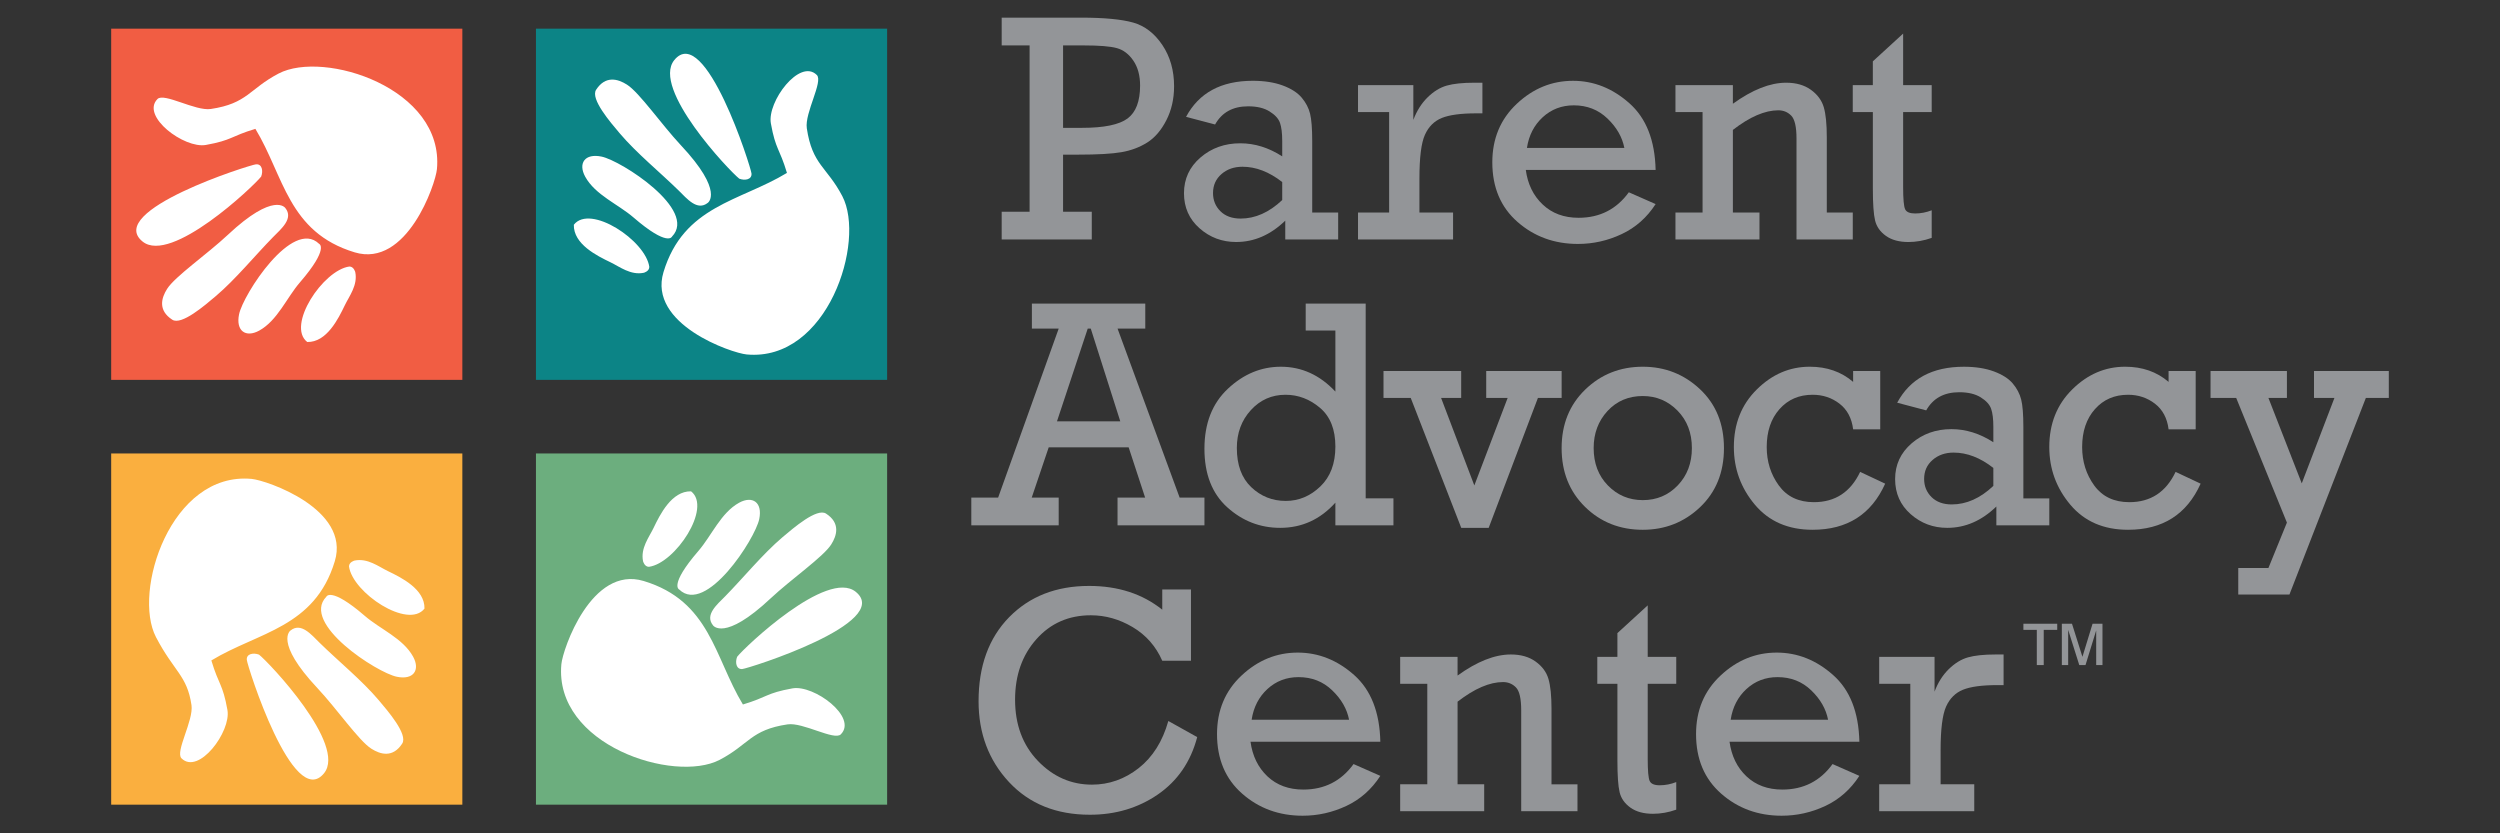
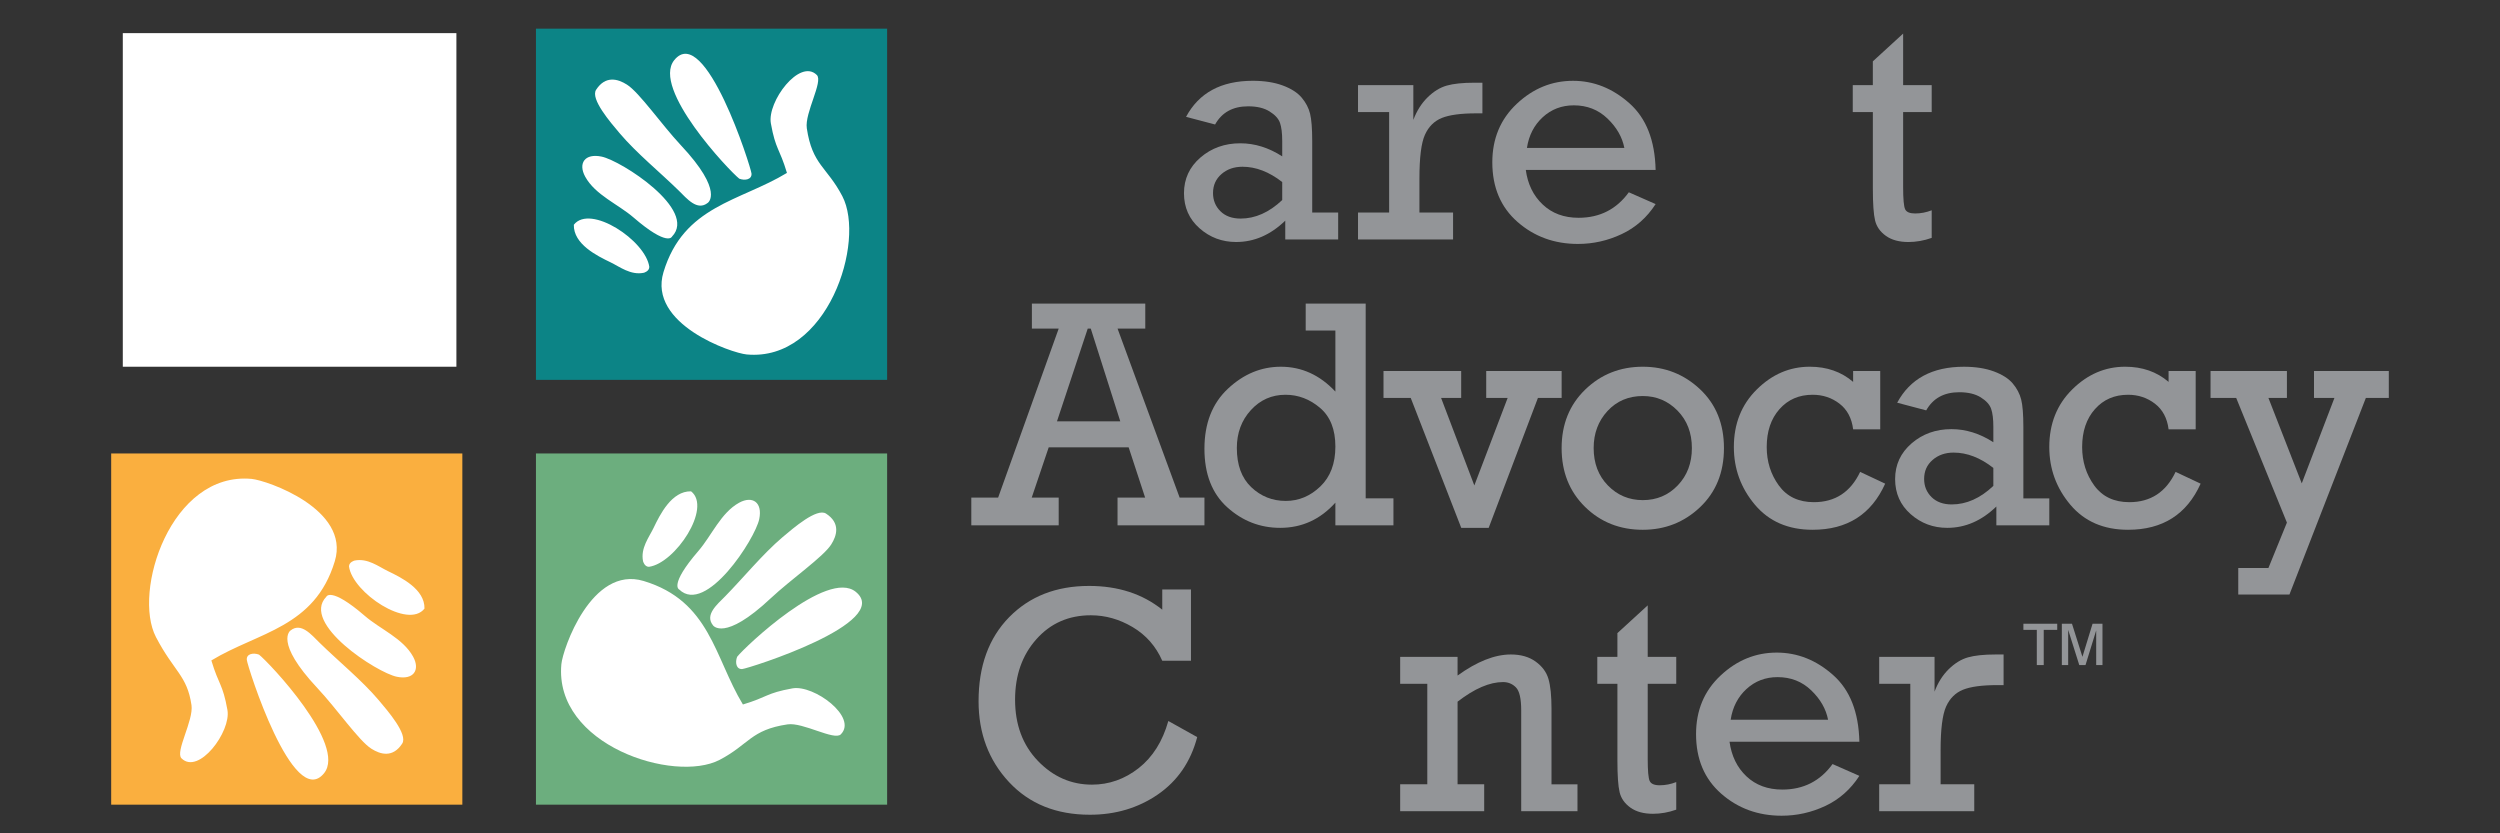
<svg xmlns="http://www.w3.org/2000/svg" version="1.0" id="Layer_1" x="0px" y="0px" width="216px" height="72px" viewBox="0 0 216 72" xml:space="preserve">
  <rect x="0" y="0" width="216" height="72" fill="#333333" stroke="none" />
  <g>
    <rect x="10.61" y="2.863" fill="#FFFFFF" width="28.823" height="28.822" />
    <rect x="46.948" y="2.863" fill="#FFFFFF" width="28.823" height="28.822" />
    <rect x="46.948" y="39.875" fill="#FFFFFF" width="28.823" height="28.822" />
    <rect x="10.366" y="39.875" fill="#FFFFFF" width="28.823" height="28.822" />
    <g>
      <g>
        <g>
-           <path fill="#939598" d="M88.957,18.291V3.924h-2.411v-2.4h6.848c2.012,0,3.517,0.144,4.518,0.428      c1.004,0.286,1.84,0.932,2.516,1.937c0.674,1.007,1.013,2.194,1.013,3.561c0,1.095-0.223,2.074-0.669,2.942      s-0.997,1.51-1.654,1.923c-0.655,0.412-1.396,0.69-2.219,0.832c-0.822,0.143-2.065,0.214-3.726,0.214h-1.324v4.932h2.481v2.397      h-7.784v-2.397H88.957z M91.849,11.045h1.654c1.884,0,3.187-0.269,3.914-0.805c0.725-0.538,1.087-1.487,1.087-2.846      c0-0.863-0.193-1.58-0.579-2.149s-0.862-0.932-1.433-1.089C95.924,4,94.974,3.924,93.64,3.924h-1.791V11.045z" />
          <path fill="#939598" d="M115.618,18.361v2.327h-4.571v-1.625c-1.269,1.23-2.683,1.846-4.244,1.846      c-1.213,0-2.268-0.395-3.162-1.185c-0.896-0.79-1.345-1.8-1.345-3.031c0-1.238,0.476-2.269,1.426-3.085      c0.95-0.818,2.095-1.227,3.438-1.227c1.25,0,2.455,0.376,3.624,1.129v-1.322c0-0.678-0.065-1.203-0.192-1.57      c-0.128-0.367-0.431-0.698-0.904-0.991c-0.472-0.296-1.089-0.441-1.851-0.441c-1.315,0-2.265,0.522-2.853,1.57l-2.509-0.66      c1.113-2.077,3.032-3.115,5.761-3.115c0.999,0,1.866,0.136,2.597,0.406c0.729,0.271,1.272,0.621,1.631,1.048      c0.36,0.428,0.602,0.888,0.725,1.385c0.123,0.496,0.186,1.286,0.186,2.369v6.173H115.618z M110.784,15.729      c-1.129-0.881-2.272-1.322-3.431-1.322c-0.725,0-1.331,0.21-1.819,0.634c-0.485,0.422-0.729,0.969-0.729,1.639      c0,0.624,0.214,1.149,0.641,1.571c0.425,0.423,1.008,0.634,1.742,0.634c1.266,0,2.467-0.533,3.596-1.6V15.729z" />
          <path fill="#939598" d="M120.021,18.361V9.681h-2.689V7.354h4.781v3.004c0.295-0.782,0.704-1.429,1.228-1.944      c0.524-0.515,1.077-0.854,1.66-1.019c0.583-0.166,1.381-0.249,2.391-0.249h0.688v2.646h-0.522c-1.332,0-2.328,0.134-2.985,0.4      c-0.656,0.266-1.142,0.75-1.459,1.453c-0.318,0.702-0.476,1.964-0.476,3.782v2.935h2.907v2.327h-8.213v-2.327H120.021z" />
          <path fill="#939598" d="M143.046,14.683h-11.217c0.166,1.23,0.653,2.227,1.462,2.988c0.808,0.764,1.841,1.146,3.1,1.146      c1.827,0,3.274-0.736,4.34-2.204l2.315,1.02c-0.754,1.166-1.732,2.031-2.937,2.595c-1.202,0.566-2.461,0.848-3.773,0.848      c-2.039,0-3.781-0.635-5.229-1.907c-1.447-1.271-2.171-2.987-2.171-5.146c0-2.049,0.705-3.732,2.116-5.057      c1.408-1.323,3.027-1.984,4.854-1.984c1.793,0,3.416,0.646,4.87,1.936C142.234,10.207,142.989,12.129,143.046,14.683z       M140.344,12.781c-0.182-0.938-0.67-1.784-1.459-2.541c-0.79-0.758-1.759-1.139-2.907-1.139c-1.048,0-1.942,0.344-2.687,1.026      c-0.745,0.686-1.199,1.568-1.364,2.653H140.344z" />
-           <path fill="#939598" d="M149.72,7.354v1.611c1.68-1.213,3.213-1.819,4.603-1.819c0.861,0,1.575,0.206,2.14,0.613      c0.566,0.409,0.934,0.911,1.11,1.501c0.174,0.595,0.262,1.459,0.262,2.6v6.502h2.244v2.327h-4.861v-8.721      c0-1.01-0.153-1.669-0.456-1.977c-0.304-0.308-0.676-0.461-1.114-0.461c-1.159,0-2.468,0.565-3.927,1.694v7.137h2.298v2.327      h-7.26v-2.327h2.342V9.681h-2.342V7.354H149.72z" />
          <path fill="#939598" d="M160.078,9.681V7.354h1.735V5.3l2.618-2.398v4.452h2.467v2.327h-2.467v6.476      c0,1.039,0.059,1.68,0.172,1.922c0.116,0.243,0.402,0.365,0.862,0.365c0.487,0,0.964-0.092,1.433-0.275v2.384      c-0.671,0.238-1.34,0.357-2.012,0.357c-0.799,0-1.447-0.177-1.941-0.529c-0.497-0.354-0.809-0.797-0.938-1.331      c-0.128-0.531-0.193-1.45-0.193-2.755V9.681H160.078z" />
        </g>
        <g>
          <path fill="#939598" d="M97.515,38.648h-6.906l-1.467,4.342h2.329v2.398h-7.55V42.99h2.318l5.232-14.598h-2.316V26.23h9.797      v2.162h-2.395l5.363,14.598h2.144v2.398h-7.509V42.99h2.383L97.515,38.648z M96.792,36.402l-2.549-8.01H93.98l-2.657,8.01      H96.792z" />
          <path fill="#939598" d="M120.393,43.059v2.33h-5.016V43.43c-1.306,1.451-2.895,2.176-4.767,2.176      c-1.738,0-3.262-0.592-4.577-1.777c-1.31-1.184-1.97-2.867-1.97-5.055c0-2.195,0.676-3.923,2.028-5.188      c1.35-1.267,2.874-1.9,4.574-1.9c1.8,0,3.37,0.716,4.711,2.148v-5.276h-2.564V26.23h5.183v16.828H120.393z M106.863,38.705      c0,1.467,0.414,2.6,1.248,3.389c0.829,0.789,1.823,1.186,2.982,1.186c1.12,0,2.114-0.416,2.983-1.248      c0.866-0.83,1.301-1.982,1.301-3.449c0-1.48-0.444-2.597-1.331-3.347c-0.886-0.751-1.88-1.128-2.98-1.128      c-1.188,0-2.184,0.442-2.992,1.326C107.267,36.318,106.863,37.41,106.863,38.705z" />
          <path fill="#939598" d="M126.251,45.605l-4.363-11.223h-2.353v-2.325h6.711v2.325h-1.735l2.871,7.561l2.879-7.561h-1.852v-2.325      h6.516v2.325h-2.049l-4.253,11.223H126.251z" />
          <path fill="#939598" d="M134.924,38.719c0-2.06,0.68-3.742,2.038-5.059c1.359-1.315,3.019-1.975,4.975-1.975      c1.92,0,3.569,0.65,4.947,1.947s2.065,2.989,2.065,5.086c0,2.096-0.687,3.793-2.06,5.1c-1.373,1.303-3.023,1.955-4.953,1.955      c-1.983,0-3.649-0.662-4.994-1.984C135.597,42.465,134.924,40.777,134.924,38.719z M137.692,38.711      c0,1.318,0.411,2.396,1.232,3.236c0.822,0.842,1.827,1.264,3.012,1.264c1.205,0,2.212-0.426,3.025-1.277      c0.813-0.85,1.218-1.924,1.218-3.223c0-1.307-0.412-2.384-1.238-3.229c-0.828-0.843-1.829-1.265-3.005-1.265      c-1.229,0-2.247,0.431-3.046,1.293C138.093,36.374,137.692,37.441,137.692,38.711z" />
          <path fill="#939598" d="M162.452,32.058v5.034h-2.341c-0.119-0.963-0.514-1.702-1.178-2.214      c-0.665-0.513-1.44-0.771-2.323-0.771c-1.176,0-2.13,0.415-2.864,1.244s-1.102,1.92-1.102,3.271      c0,1.258,0.349,2.365,1.048,3.326c0.697,0.959,1.708,1.439,3.029,1.439c1.838,0,3.169-0.873,3.996-2.617l2.162,1.018      c-1.194,2.656-3.282,3.984-6.27,3.984c-2.111,0-3.772-0.723-4.985-2.164s-1.819-3.105-1.819-4.986      c0-2.013,0.662-3.671,1.984-4.976c1.321-1.308,2.846-1.962,4.574-1.962c1.479,0,2.727,0.436,3.747,1.31v-0.938H162.452z" />
          <path fill="#939598" d="M177.06,43.059v2.33h-4.574V43.76c-1.268,1.232-2.683,1.846-4.244,1.846      c-1.212,0-2.265-0.393-3.161-1.184c-0.895-0.791-1.343-1.799-1.343-3.031c0-1.238,0.477-2.268,1.426-3.086      c0.95-0.818,2.096-1.227,3.437-1.227c1.249,0,2.457,0.377,3.624,1.131v-1.324c0-0.68-0.063-1.201-0.193-1.568      c-0.128-0.365-0.43-0.695-0.901-0.988c-0.474-0.294-1.09-0.44-1.854-0.44c-1.313,0-2.263,0.521-2.853,1.567l-2.507-0.661      c1.113-2.069,3.031-3.108,5.759-3.108c1.001,0,1.868,0.135,2.597,0.405c0.732,0.272,1.275,0.621,1.634,1.048      c0.357,0.426,0.599,0.888,0.723,1.381c0.125,0.496,0.188,1.283,0.188,2.365v6.174H177.06z M172.224,40.428      c-1.13-0.883-2.272-1.324-3.432-1.324c-0.725,0-1.331,0.213-1.816,0.635c-0.488,0.422-0.731,0.969-0.731,1.641      c0,0.625,0.213,1.146,0.641,1.57c0.428,0.42,1.009,0.633,1.742,0.633c1.269,0,2.467-0.533,3.597-1.6V40.428z" />
          <path fill="#939598" d="M189.707,32.058v5.034h-2.341c-0.12-0.963-0.514-1.702-1.18-2.214c-0.668-0.513-1.44-0.771-2.322-0.771      c-1.176,0-2.131,0.415-2.864,1.244c-0.735,0.829-1.103,1.92-1.103,3.271c0,1.258,0.349,2.365,1.046,3.326      c0.698,0.959,1.709,1.439,3.032,1.439c1.836,0,3.17-0.873,3.996-2.617l2.163,1.018c-1.194,2.656-3.283,3.984-6.271,3.984      c-2.113,0-3.774-0.723-4.986-2.164c-1.213-1.441-1.819-3.105-1.819-4.986c0-2.013,0.662-3.671,1.983-4.976      c1.322-1.308,2.848-1.962,4.574-1.962c1.479,0,2.729,0.436,3.75,1.31v-0.938H189.707z" />
          <path fill="#939598" d="M197.589,45.152l-4.381-10.77h-2.217v-2.325h6.598v2.325h-1.597l2.88,7.381l2.823-7.381h-1.765v-2.325      h6.463v2.325h-1.983l-6.601,16.984h-4.423v-2.289h2.605L197.589,45.152z" />
        </g>
        <g>
          <path fill="#939598" d="M100.944,62.293l2.495,1.393c-0.563,2.131-1.694,3.779-3.396,4.953      c-1.705,1.172-3.664,1.754-5.877,1.754c-2.904,0-5.234-0.941-6.988-2.822s-2.63-4.211-2.63-6.984      c0-3.041,0.88-5.461,2.644-7.264c1.766-1.797,4.065-2.699,6.904-2.699c2.509,0,4.616,0.686,6.323,2.053v-1.75h2.481v6.16h-2.481      c-0.551-1.25-1.398-2.215-2.548-2.9c-1.147-0.684-2.355-1.027-3.624-1.027c-1.91,0-3.48,0.689-4.704,2.068      c-1.227,1.377-1.84,3.117-1.84,5.221c0,2.158,0.655,3.922,1.97,5.291c1.313,1.367,2.872,2.053,4.672,2.053      c1.478,0,2.825-0.477,4.037-1.426C99.594,65.414,100.447,64.055,100.944,62.293z" />
-           <path fill="#939598" d="M119.261,64.084h-11.217c0.167,1.23,0.654,2.227,1.461,2.992c0.809,0.762,1.842,1.143,3.101,1.143      c1.827,0,3.275-0.736,4.341-2.205l2.314,1.02c-0.754,1.166-1.731,2.031-2.935,2.598c-1.204,0.564-2.463,0.846-3.775,0.846      c-2.04,0-3.782-0.635-5.229-1.908c-1.447-1.271-2.171-2.986-2.171-5.145c0-2.049,0.705-3.736,2.115-5.057      c1.41-1.322,3.029-1.984,4.856-1.984c1.791,0,3.417,0.646,4.873,1.936C118.449,59.609,119.205,61.531,119.261,64.084z       M116.561,62.184c-0.185-0.938-0.671-1.785-1.461-2.541c-0.79-0.76-1.759-1.139-2.908-1.139c-1.047,0-1.941,0.344-2.687,1.027      c-0.743,0.684-1.199,1.57-1.363,2.652H116.561z" />
          <path fill="#939598" d="M125.933,56.754v1.613c1.682-1.213,3.215-1.82,4.602-1.82c0.864,0,1.577,0.205,2.142,0.613      c0.567,0.41,0.937,0.908,1.11,1.504c0.175,0.592,0.263,1.457,0.263,2.598v6.502h2.244v2.326h-4.862v-8.719      c0-1.012-0.153-1.672-0.455-1.979c-0.304-0.309-0.676-0.461-1.115-0.461c-1.156,0-2.467,0.564-3.928,1.695v7.137h2.3v2.326      h-7.26v-2.326h2.344v-8.682h-2.344v-2.328H125.933z" />
          <path fill="#939598" d="M138.007,59.082v-2.328h1.736v-2.053l2.619-2.398v4.451h2.465v2.328h-2.465v6.477      c0,1.039,0.057,1.68,0.172,1.922c0.114,0.242,0.4,0.367,0.86,0.367c0.488,0,0.965-0.094,1.433-0.277v2.383      c-0.67,0.24-1.341,0.357-2.011,0.357c-0.8,0-1.447-0.176-1.942-0.529c-0.498-0.355-0.81-0.797-0.938-1.328      c-0.129-0.535-0.192-1.451-0.192-2.758v-6.613H138.007z" />
          <path fill="#939598" d="M160.65,64.084h-11.219c0.168,1.23,0.653,2.227,1.462,2.992c0.809,0.762,1.842,1.143,3.101,1.143      c1.826,0,3.273-0.736,4.338-2.205l2.318,1.02c-0.756,1.166-1.733,2.031-2.937,2.598c-1.203,0.564-2.463,0.846-3.775,0.846      c-2.039,0-3.781-0.635-5.229-1.908c-1.447-1.271-2.17-2.986-2.17-5.145c0-2.049,0.704-3.736,2.116-5.057      c1.408-1.322,3.027-1.984,4.855-1.984c1.791,0,3.414,0.646,4.868,1.936C159.837,59.609,160.592,61.531,160.65,64.084z       M157.946,62.184c-0.184-0.938-0.669-1.785-1.459-2.541c-0.79-0.76-1.759-1.139-2.906-1.139c-1.048,0-1.942,0.344-2.688,1.027      c-0.743,0.684-1.199,1.57-1.364,2.652H157.946z" />
          <path fill="#939598" d="M165.05,67.764v-8.682h-2.688v-2.328h4.783v3.004c0.292-0.781,0.701-1.428,1.224-1.941      c0.525-0.514,1.078-0.855,1.661-1.02c0.583-0.166,1.38-0.25,2.391-0.25h0.689v2.646h-0.524c-1.331,0-2.326,0.133-2.983,0.4      c-0.655,0.266-1.143,0.75-1.459,1.453c-0.317,0.701-0.476,1.963-0.476,3.783v2.934h2.908v2.326h-8.214v-2.326H165.05z" />
          <path fill="#939598" d="M175.98,57.461v-3.039h-1.158v-0.529h2.922v0.529h-1.166v3.039H175.98z M178.143,57.461v-3.568h0.877      l0.902,2.857l0.874-2.857h0.858v3.568h-0.543v-2.994l-0.923,2.994h-0.539l-0.959-3.039v3.039H178.143z" />
        </g>
      </g>
      <g>
        <path fill="#FAAF3F" d="M9.606,69.521h30.341V39.178H9.606V69.521z M27.999,66.807c-2.66,3.283-6.637-9.287-6.676-9.801     c-0.04-0.52,0.568-0.633,1.057-0.445C23.244,57.238,29.985,64.35,27.999,66.807z M32.71,60.482     c0.798,0.943,2.555,2.971,2.04,3.764c-0.812,1.252-1.885,0.938-2.663,0.443c-1.075-0.678-2.974-3.434-4.661-5.236     c-3.776-4.025-2.323-4.98-2.323-4.98c0.91-0.725,1.797,0.361,2.511,1.063C29.204,57.096,31.262,58.773,32.71,60.482z      M35.693,56.736c0.633,1.16,0.028,2.037-1.413,1.734c-1.708-0.35-8.311-4.602-6.09-6.908c0,0,0.348-0.922,3.333,1.654     C32.847,54.359,34.824,55.154,35.693,56.736z M33.509,49.34c1.157,0.555,3.205,1.564,3.166,3.242     c-1.41,1.816-6.21-1.361-6.522-3.643c0.002-0.383,0.478-0.506,0.478-0.506C31.765,48.199,32.71,48.955,33.509,49.34z      M21.743,41.377c1.285,0.117,8.548,2.602,7.185,7.109c-1.736,5.75-6.6,6.109-10.667,8.576c0.649,2.168,0.976,1.98,1.389,4.281     c0.333,1.867-2.49,5.648-3.97,4.176c-0.567-0.563,1.062-3.273,0.864-4.6c-0.382-2.576-1.503-2.873-3.067-5.869     C11.431,51.135,14.751,40.729,21.743,41.377z" />
        <g>
          <path fill="none" d="M61.599,54.025c0,0,0.956,1.453,4.98-2.324c1.803-1.686,4.557-3.586,5.237-4.66      c0.495-0.777,0.807-1.852-0.445-2.664c-0.791-0.516-2.82,1.244-3.764,2.039c-1.708,1.451-3.387,3.508-4.947,5.098      C61.959,52.229,60.873,53.117,61.599,54.025z" />
          <path fill="none" d="M56.065,48.975c2.28-0.311,5.459-5.111,3.643-6.523c-1.677-0.037-2.688,2.012-3.242,3.166      c-0.384,0.799-1.141,1.746-0.906,2.879C55.561,48.496,55.682,48.973,56.065,48.975z" />
-           <path fill="none" d="M58.689,50.938c2.307,2.221,6.557-4.383,6.909-6.088c0.298-1.443-0.575-2.047-1.735-1.416      c-1.583,0.871-2.379,2.848-3.522,4.17C57.765,50.59,58.689,50.938,58.689,50.938z" />
          <path fill="none" d="M68.469,59.477c-2.301,0.416-2.114,0.742-4.281,1.393c-2.466-4.07-2.825-8.934-8.575-10.67      c-4.509-1.363-6.993,5.9-7.11,7.186c-0.649,6.994,9.759,10.311,13.673,8.268c2.553-1.334,2.686-3.453,5.869-3.924      c1.325-0.197,4.037,2.285,4.602,1.719C74.119,61.969,70.336,59.145,68.469,59.477z" />
          <path fill="none" d="M73.933,51.131c-2.456-1.988-9.568,4.754-10.246,5.617c-0.188,0.49-0.076,1.096,0.441,1.057      C64.645,57.766,77.217,53.791,73.933,51.131z" />
          <path fill="#6CAE7E" d="M46.306,39.178v30.344h30.342V39.178H46.306z M67.608,46.416c0.943-0.795,2.973-2.555,3.764-2.039      c1.252,0.813,0.939,1.887,0.445,2.664c-0.681,1.074-3.435,2.975-5.237,4.66c-4.025,3.777-4.98,2.324-4.98,2.324      c-0.726-0.908,0.36-1.797,1.063-2.512C64.222,49.924,65.9,47.867,67.608,46.416z M63.863,43.434      c1.16-0.631,2.034-0.027,1.735,1.416c-0.352,1.705-4.602,8.309-6.909,6.088c0,0-0.925-0.348,1.651-3.334      C61.484,46.281,62.28,44.305,63.863,43.434z M56.466,45.617c0.554-1.154,1.564-3.203,3.242-3.166      c1.816,1.412-1.362,6.213-3.643,6.523c-0.383-0.002-0.505-0.479-0.505-0.479C55.326,47.363,56.082,46.416,56.466,45.617z       M72.647,63.447c-0.565,0.566-3.277-1.061-4.602-0.861c-3.184,0.471-3.316,1.732-5.869,3.066      c-3.915,2.043-14.323-1.273-13.673-8.268c0.117-1.285,2.601-8.549,7.11-7.186c5.75,1.736,6.109,6.6,8.575,10.67      c2.167-0.65,1.98-0.977,4.281-1.393C70.336,59.145,74.119,61.969,72.647,63.447z M64.129,57.805      c-0.517,0.039-0.63-0.566-0.441-1.057c0.677-0.863,7.79-7.605,10.246-5.617C77.217,53.791,64.645,57.766,64.129,57.805z" />
        </g>
        <g>
-           <path fill="#F15D43" d="M9.606,2.479v30.343h30.341V2.479H9.606z M12.321,20.871c-3.284-2.66,9.289-6.636,9.803-6.675      c0.518-0.04,0.629,0.567,0.442,1.058C21.889,16.116,14.776,22.858,12.321,20.871z M18.646,25.583      c-0.943,0.798-2.973,2.556-3.762,2.04c-1.253-0.813-0.941-1.885-0.446-2.663c0.68-1.075,3.435-2.975,5.237-4.661      c4.026-3.775,4.98-2.323,4.98-2.323c0.726,0.908-0.36,1.797-1.063,2.51C22.032,22.075,20.354,24.135,18.646,25.583z       M22.391,28.567c-1.16,0.633-2.035,0.026-1.735-1.415c0.352-1.706,4.603-8.311,6.909-6.09c0,0,0.925,0.349-1.651,3.336      C24.77,25.719,23.974,27.697,22.391,28.567z M29.788,26.383c-0.554,1.155-1.564,3.204-3.242,3.166      c-1.818-1.411,1.362-6.212,3.643-6.523c0.384,0.004,0.505,0.479,0.505,0.479C30.928,24.638,30.172,25.583,29.788,26.383z       M37.751,14.616c-0.117,1.285-2.601,8.549-7.11,7.186c-5.75-1.738-6.109-6.6-8.575-10.669c-2.168,0.65-1.98,0.976-4.281,1.391      c-1.867,0.333-5.649-2.491-4.178-3.97c0.566-0.567,3.276,1.061,4.602,0.863c3.183-0.473,3.316-1.733,5.868-3.067      C27.992,4.305,38.399,7.623,37.751,14.616z" />
          <g>
            <g>
              <path fill="#0C8486" d="M46.306,32.822h30.342V2.479H46.306V32.822z M53.544,11.519c-0.798-0.944-2.555-2.973-2.04-3.764        c0.812-1.252,1.885-0.939,2.663-0.444c1.075,0.68,2.975,3.435,4.66,5.237c3.777,4.024,2.324,4.979,2.324,4.979        c-0.91,0.726-1.797-0.359-2.511-1.062C57.05,14.905,54.992,13.228,53.544,11.519z M50.561,15.265        c-0.633-1.162-0.028-2.036,1.413-1.735c1.708,0.352,8.312,4.603,6.09,6.908c0,0-0.348,0.924-3.333-1.652        C53.408,17.643,51.43,16.848,50.561,15.265z M52.745,22.661c-1.156-0.555-3.205-1.564-3.166-3.242        c1.411-1.817,6.21,1.361,6.522,3.643c-0.002,0.384-0.478,0.506-0.478,0.506C54.489,23.802,53.544,23.046,52.745,22.661z         M70.575,6.481c0.565,0.563-1.062,3.274-0.867,4.601c0.474,3.183,1.737,3.316,3.07,5.868        c2.044,3.915-1.275,14.323-8.268,13.674c-1.285-0.118-8.548-2.6-7.185-7.11c1.738-5.75,6.6-6.108,10.667-8.575        c-0.649-2.169-0.975-1.979-1.389-4.281C66.271,8.791,69.094,5.009,70.575,6.481z M64.931,14.996        c0.04,0.519-0.568,0.631-1.057,0.443c-0.863-0.677-7.605-7.79-5.618-10.245C60.915,1.909,64.892,14.482,64.931,14.996z" />
            </g>
          </g>
        </g>
      </g>
    </g>
  </g>
</svg>